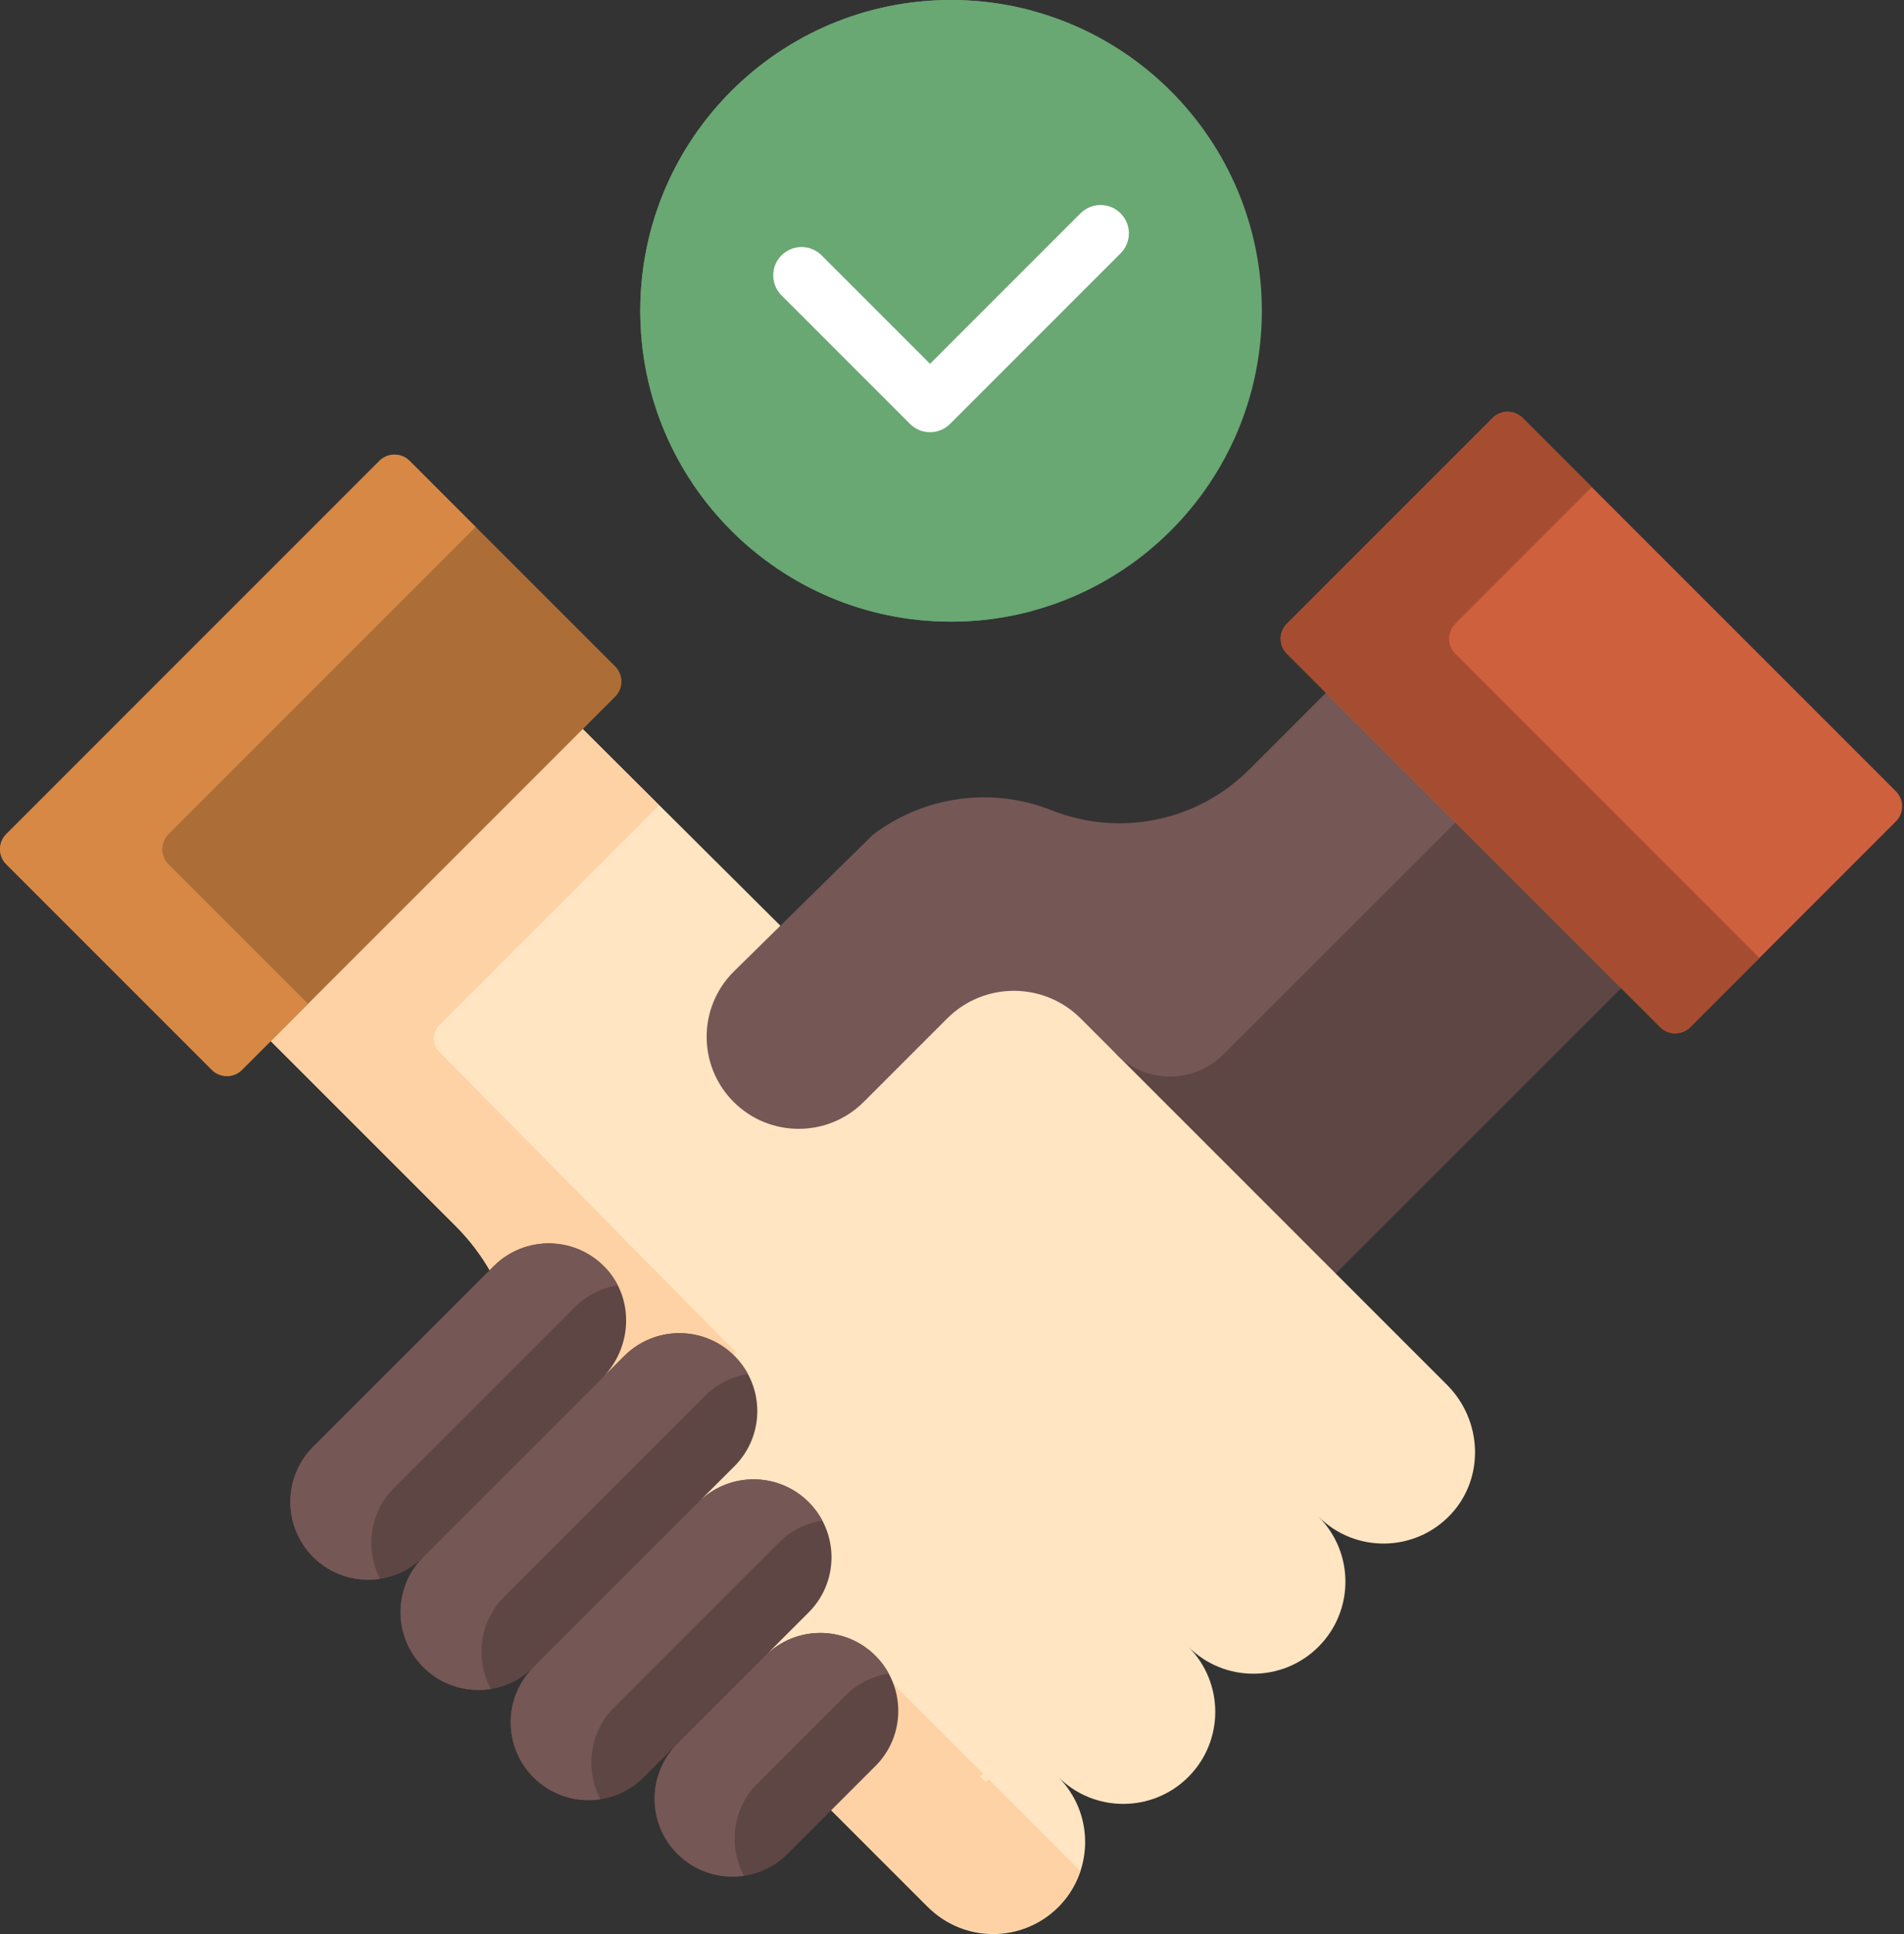
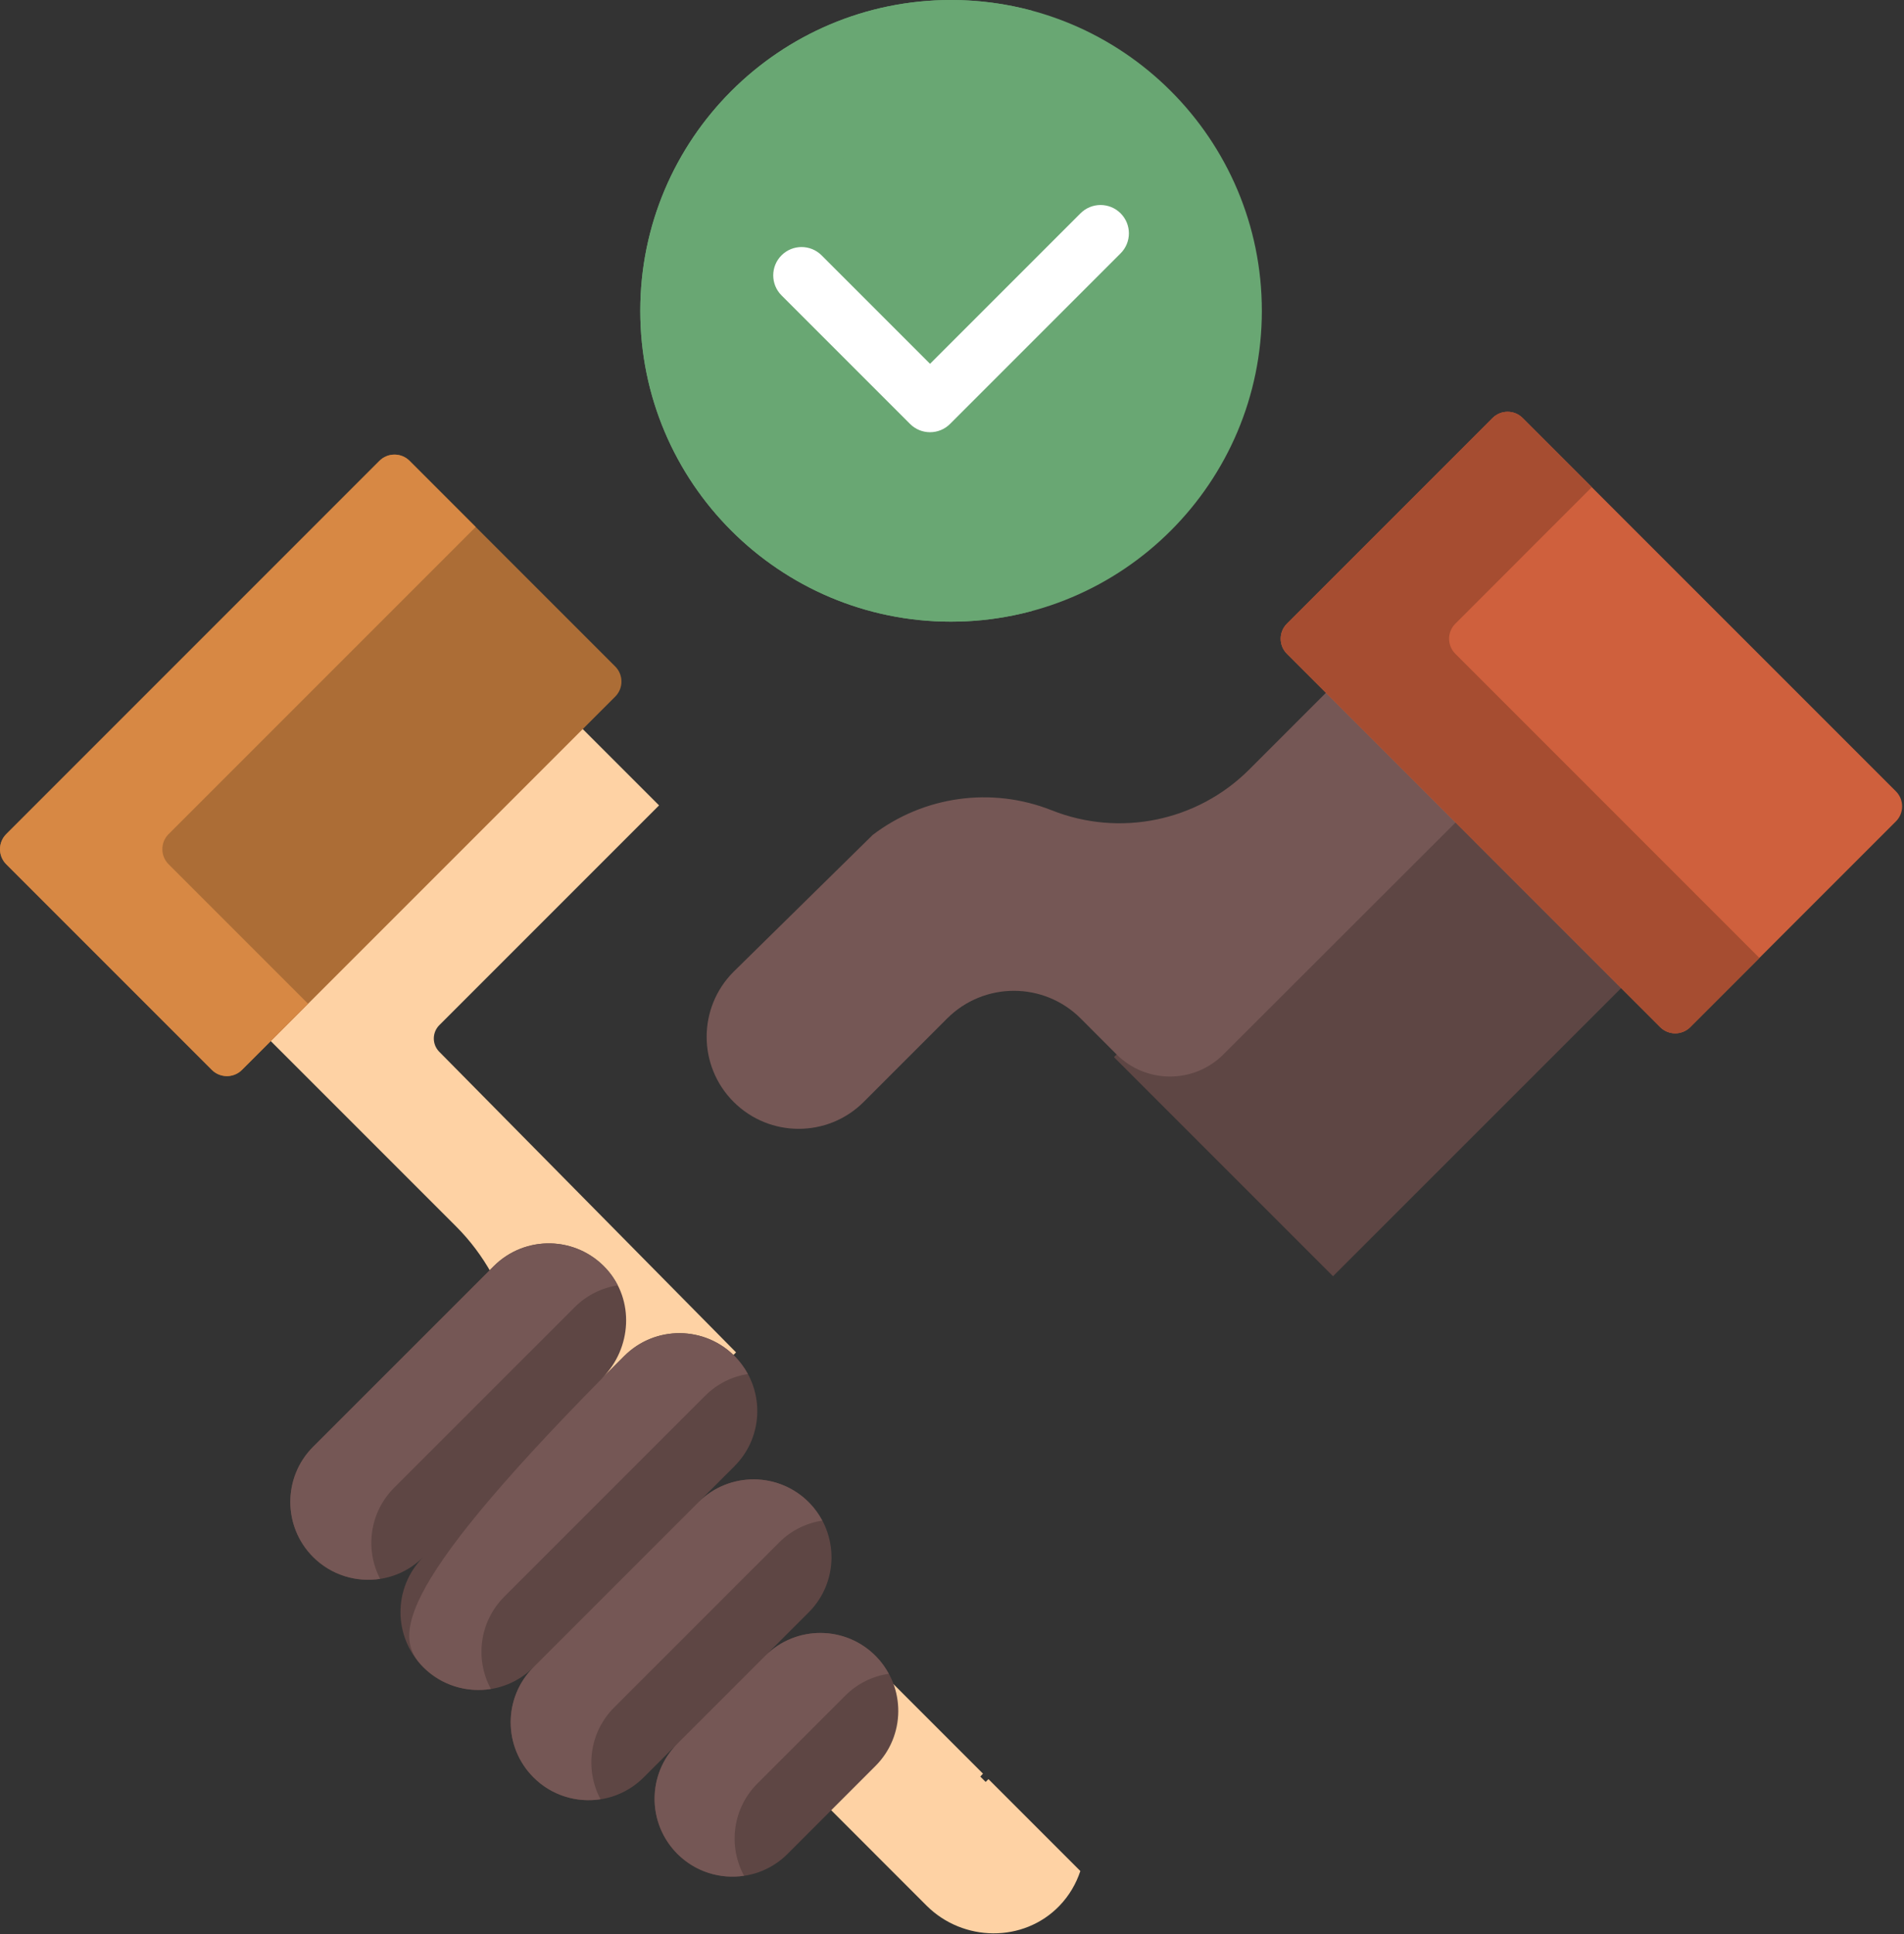
<svg xmlns="http://www.w3.org/2000/svg" width="64" height="65" viewBox="0 0 64 65" fill="none">
  <rect x="0" y="0" width="64" height="65" fill="#333333" stroke="none" />
  <path d="M31.968 20.893C37.738 20.893 42.415 16.216 42.415 10.446C42.415 4.677 37.738 0 31.968 0C26.199 0 21.522 4.677 21.522 10.446C21.522 16.216 26.199 20.893 31.968 20.893Z" fill="#69A773" />
  <path d="M26.999 10.446C26.999 5.625 30.266 1.569 34.707 0.365C33.834 0.128 32.916 0 31.968 0C26.199 0 21.522 4.677 21.522 10.446C21.522 16.216 26.199 20.893 31.968 20.893C32.916 20.893 33.834 20.764 34.707 20.528C30.266 19.324 26.999 15.268 26.999 10.446Z" fill="#69A773" />
  <path d="M31.262 14.526C31.018 14.526 30.775 14.433 30.589 14.247L26.27 9.928C25.898 9.556 25.898 8.953 26.27 8.581C26.642 8.21 27.244 8.21 27.616 8.581L31.262 12.227L36.32 7.169C36.692 6.797 37.295 6.797 37.667 7.169C38.039 7.541 38.039 8.143 37.667 8.515L31.935 14.247C31.749 14.433 31.506 14.526 31.262 14.526Z" fill="white" />
  <path d="M48.925 27.46L41.032 35.348C40.577 35.802 39.971 36.053 39.328 36.053C38.683 36.053 38.078 35.802 37.622 35.347L37.445 35.529L44.808 42.892L54.583 33.118L48.925 27.46Z" fill="#5E4644" />
-   <path d="M48.64 46.544L37.532 35.436L37.622 35.347L36.415 34.139C35.791 33.516 34.963 33.172 34.081 33.172C33.199 33.172 32.37 33.516 31.747 34.139L28.944 36.942C28.384 37.503 27.639 37.811 26.846 37.811C26.054 37.811 25.309 37.503 24.749 36.942C24.189 36.382 23.88 35.637 23.88 34.845C23.88 34.053 24.189 33.308 24.749 32.748L26.021 31.504L26.232 31.112L19.498 24.413L9.011 34.899L15.329 41.217C15.805 41.693 16.205 42.228 16.525 42.804L16.684 42.645C17.155 42.174 17.781 41.915 18.447 41.915C19.144 41.915 19.815 42.211 20.287 42.727C21.174 43.695 21.112 45.265 20.151 46.227L20.33 46.407L21.074 45.663C21.545 45.192 22.171 44.933 22.836 44.933C23.517 44.933 24.152 45.202 24.626 45.691C25.567 46.662 25.555 48.23 24.598 49.187L23.389 50.396L23.569 50.575C24.04 50.105 24.665 49.846 25.331 49.846C26.011 49.846 26.647 50.115 27.12 50.603C28.062 51.575 28.049 53.143 27.093 54.1L25.634 55.559L25.813 55.738C26.284 55.268 26.91 55.008 27.575 55.008C28.256 55.008 28.892 55.277 29.365 55.766C30.306 56.737 30.294 58.306 29.337 59.262L27.85 60.75L31.195 64.094C32.403 65.302 34.361 65.302 35.569 64.094C36.777 62.886 36.777 60.928 35.569 59.72C36.777 60.928 38.736 60.928 39.944 59.72C41.151 58.512 41.151 56.553 39.944 55.345C41.151 56.553 43.11 56.553 44.318 55.345C45.526 54.137 45.526 52.179 44.318 50.971C45.552 52.205 47.571 52.178 48.771 50.89C49.914 49.662 49.826 47.73 48.64 46.544Z" fill="#FFE5C2" />
  <path d="M24.562 45.63L24.741 45.451L14.765 35.348C14.52 35.1 14.521 34.7 14.768 34.453L22.153 27.068L19.498 24.413L9.011 34.899L15.329 41.217C15.805 41.693 16.205 42.228 16.525 42.804L16.684 42.645C17.155 42.174 17.781 41.915 18.447 41.915C19.144 41.915 19.815 42.211 20.287 42.726C21.173 43.695 21.112 45.265 20.151 46.227L20.33 46.407L21.031 45.706C21.491 45.245 22.105 44.954 22.756 44.934C23.437 44.913 24.077 45.162 24.562 45.63Z" fill="#FED2A4" />
  <path d="M33.225 59.793L33.131 59.887L32.952 59.708C32.983 59.676 33.011 59.642 33.041 59.609L29.788 56.356C30.27 57.294 30.118 58.482 29.337 59.262L27.85 60.749L31.145 64.045C32.372 65.271 34.408 65.3 35.611 64.051C35.941 63.708 36.173 63.307 36.314 62.882L33.225 59.793Z" fill="#FED2A4" />
  <path d="M44.659 23.194L41.99 25.863C40.249 27.604 37.64 28.142 35.352 27.233C33.322 26.426 31.039 26.76 29.334 28.061L24.659 32.658C23.451 33.866 23.451 35.824 24.659 37.032C25.867 38.24 27.826 38.24 29.034 37.032L31.837 34.229C33.076 32.99 35.086 32.99 36.325 34.229L37.532 35.437C38.523 36.428 40.13 36.428 41.122 35.438L49.017 27.552L44.659 23.194Z" fill="#755755" />
  <path d="M29.456 55.678C28.438 54.627 26.758 54.614 25.724 55.648L27.183 54.189C28.194 53.178 28.207 51.542 27.211 50.515C26.194 49.465 24.513 49.451 23.479 50.486L24.688 49.276C25.7 48.265 25.712 46.629 24.717 45.602C23.699 44.552 22.018 44.539 20.985 45.573L20.24 46.317C21.241 45.316 21.336 43.684 20.38 42.641C19.366 41.533 17.645 41.505 16.595 42.555L10.525 48.624C9.503 49.647 9.503 51.305 10.525 52.328C11.548 53.351 13.206 53.351 14.229 52.328C13.206 53.351 13.206 55.009 14.229 56.032C15.252 57.054 16.91 57.054 17.933 56.032C16.91 57.054 16.91 58.713 17.933 59.735C18.955 60.758 20.613 60.758 21.636 59.735L22.77 58.602C21.747 59.625 21.747 61.283 22.77 62.306C23.792 63.328 25.451 63.328 26.473 62.306L29.427 59.352C30.439 58.341 30.451 56.705 29.456 55.678Z" fill="#5E4644" />
  <path d="M13.248 50.001L19.318 43.932C19.726 43.524 20.235 43.281 20.764 43.198C20.663 43.001 20.537 42.812 20.38 42.641C19.366 41.533 17.645 41.505 16.595 42.555L10.525 48.624C9.503 49.647 9.503 51.305 10.525 52.328C11.139 52.941 11.98 53.184 12.777 53.062C12.263 52.075 12.42 50.83 13.248 50.001Z" fill="#755755" />
-   <path d="M16.95 53.663L23.705 46.908C24.109 46.503 24.613 46.261 25.137 46.177C25.025 45.972 24.887 45.778 24.717 45.602C23.699 44.552 22.018 44.538 20.985 45.573L14.229 52.328C13.206 53.351 13.206 55.009 14.229 56.032C14.847 56.65 15.698 56.892 16.5 56.763C15.961 55.77 16.11 54.503 16.95 53.663Z" fill="#755755" />
+   <path d="M16.95 53.663L23.705 46.908C24.109 46.503 24.613 46.261 25.137 46.177C25.025 45.972 24.887 45.778 24.717 45.602C23.699 44.552 22.018 44.538 20.985 45.573C13.206 53.351 13.206 55.009 14.229 56.032C14.847 56.65 15.698 56.892 16.5 56.763C15.961 55.77 16.11 54.503 16.95 53.663Z" fill="#755755" />
  <path d="M20.643 57.385L26.19 51.839C26.599 51.429 27.11 51.187 27.64 51.105C27.527 50.894 27.386 50.695 27.212 50.515C26.194 49.465 24.513 49.452 23.479 50.486L17.933 56.032C16.91 57.054 16.91 58.713 17.933 59.735C18.546 60.349 19.388 60.592 20.185 60.469C19.656 59.478 19.808 58.22 20.643 57.385Z" fill="#755755" />
  <path d="M25.459 59.941L28.413 56.987C28.825 56.575 29.341 56.332 29.875 56.252C29.764 56.047 29.626 55.853 29.456 55.678C28.438 54.627 26.758 54.614 25.724 55.648L22.77 58.602C21.747 59.625 21.747 61.283 22.77 62.306C23.38 62.916 24.217 63.159 25.01 63.041C24.471 62.048 24.62 60.781 25.459 59.941Z" fill="#755755" />
  <path d="M20.678 23.412L8.133 35.957C7.854 36.236 7.4 36.236 7.121 35.957L0.21 29.046C-0.07 28.766 -0.07 28.313 0.21 28.033L12.754 15.488C13.034 15.209 13.487 15.209 13.767 15.488L20.678 22.399C20.958 22.679 20.958 23.133 20.678 23.412Z" fill="#D78844" />
  <path d="M20.678 23.412L8.133 35.957C7.854 36.236 7.4 36.236 7.121 35.957L0.21 29.046C-0.07 28.766 -0.07 28.313 0.21 28.033L12.754 15.488C13.034 15.209 13.487 15.209 13.767 15.488L20.678 22.399C20.958 22.679 20.958 23.133 20.678 23.412Z" fill="black" fill-opacity="0.2" />
  <path d="M5.667 29.046C5.387 28.766 5.387 28.313 5.667 28.033L15.989 17.711L13.767 15.488C13.487 15.209 13.034 15.209 12.754 15.488L0.21 28.033C-0.07 28.313 -0.07 28.766 0.21 29.046L7.121 35.957C7.401 36.236 7.854 36.236 8.133 35.957L10.356 33.735L5.667 29.046Z" fill="#D78844" />
  <path d="M43.259 21.973L55.803 34.518C56.083 34.798 56.536 34.798 56.816 34.518L63.727 27.607C64.007 27.327 64.007 26.874 63.727 26.594L51.182 14.05C50.903 13.77 50.45 13.77 50.17 14.05L43.259 20.961C42.979 21.24 42.979 21.694 43.259 21.973Z" fill="#CF603D" />
  <path d="M48.919 21.973C48.639 21.694 48.639 21.24 48.919 20.961L53.506 16.373L51.182 14.05C50.903 13.77 50.449 13.77 50.17 14.05L43.259 20.961C42.979 21.241 42.979 21.694 43.259 21.973L55.803 34.518C56.083 34.798 56.536 34.798 56.816 34.518L59.139 32.194L48.919 21.973Z" fill="#CF603D" />
  <path d="M48.919 21.973C48.639 21.694 48.639 21.24 48.919 20.961L53.506 16.373L51.182 14.05C50.903 13.77 50.449 13.77 50.17 14.05L43.259 20.961C42.979 21.241 42.979 21.694 43.259 21.973L55.803 34.518C56.083 34.798 56.536 34.798 56.816 34.518L59.139 32.194L48.919 21.973Z" fill="black" fill-opacity="0.2" />
</svg>